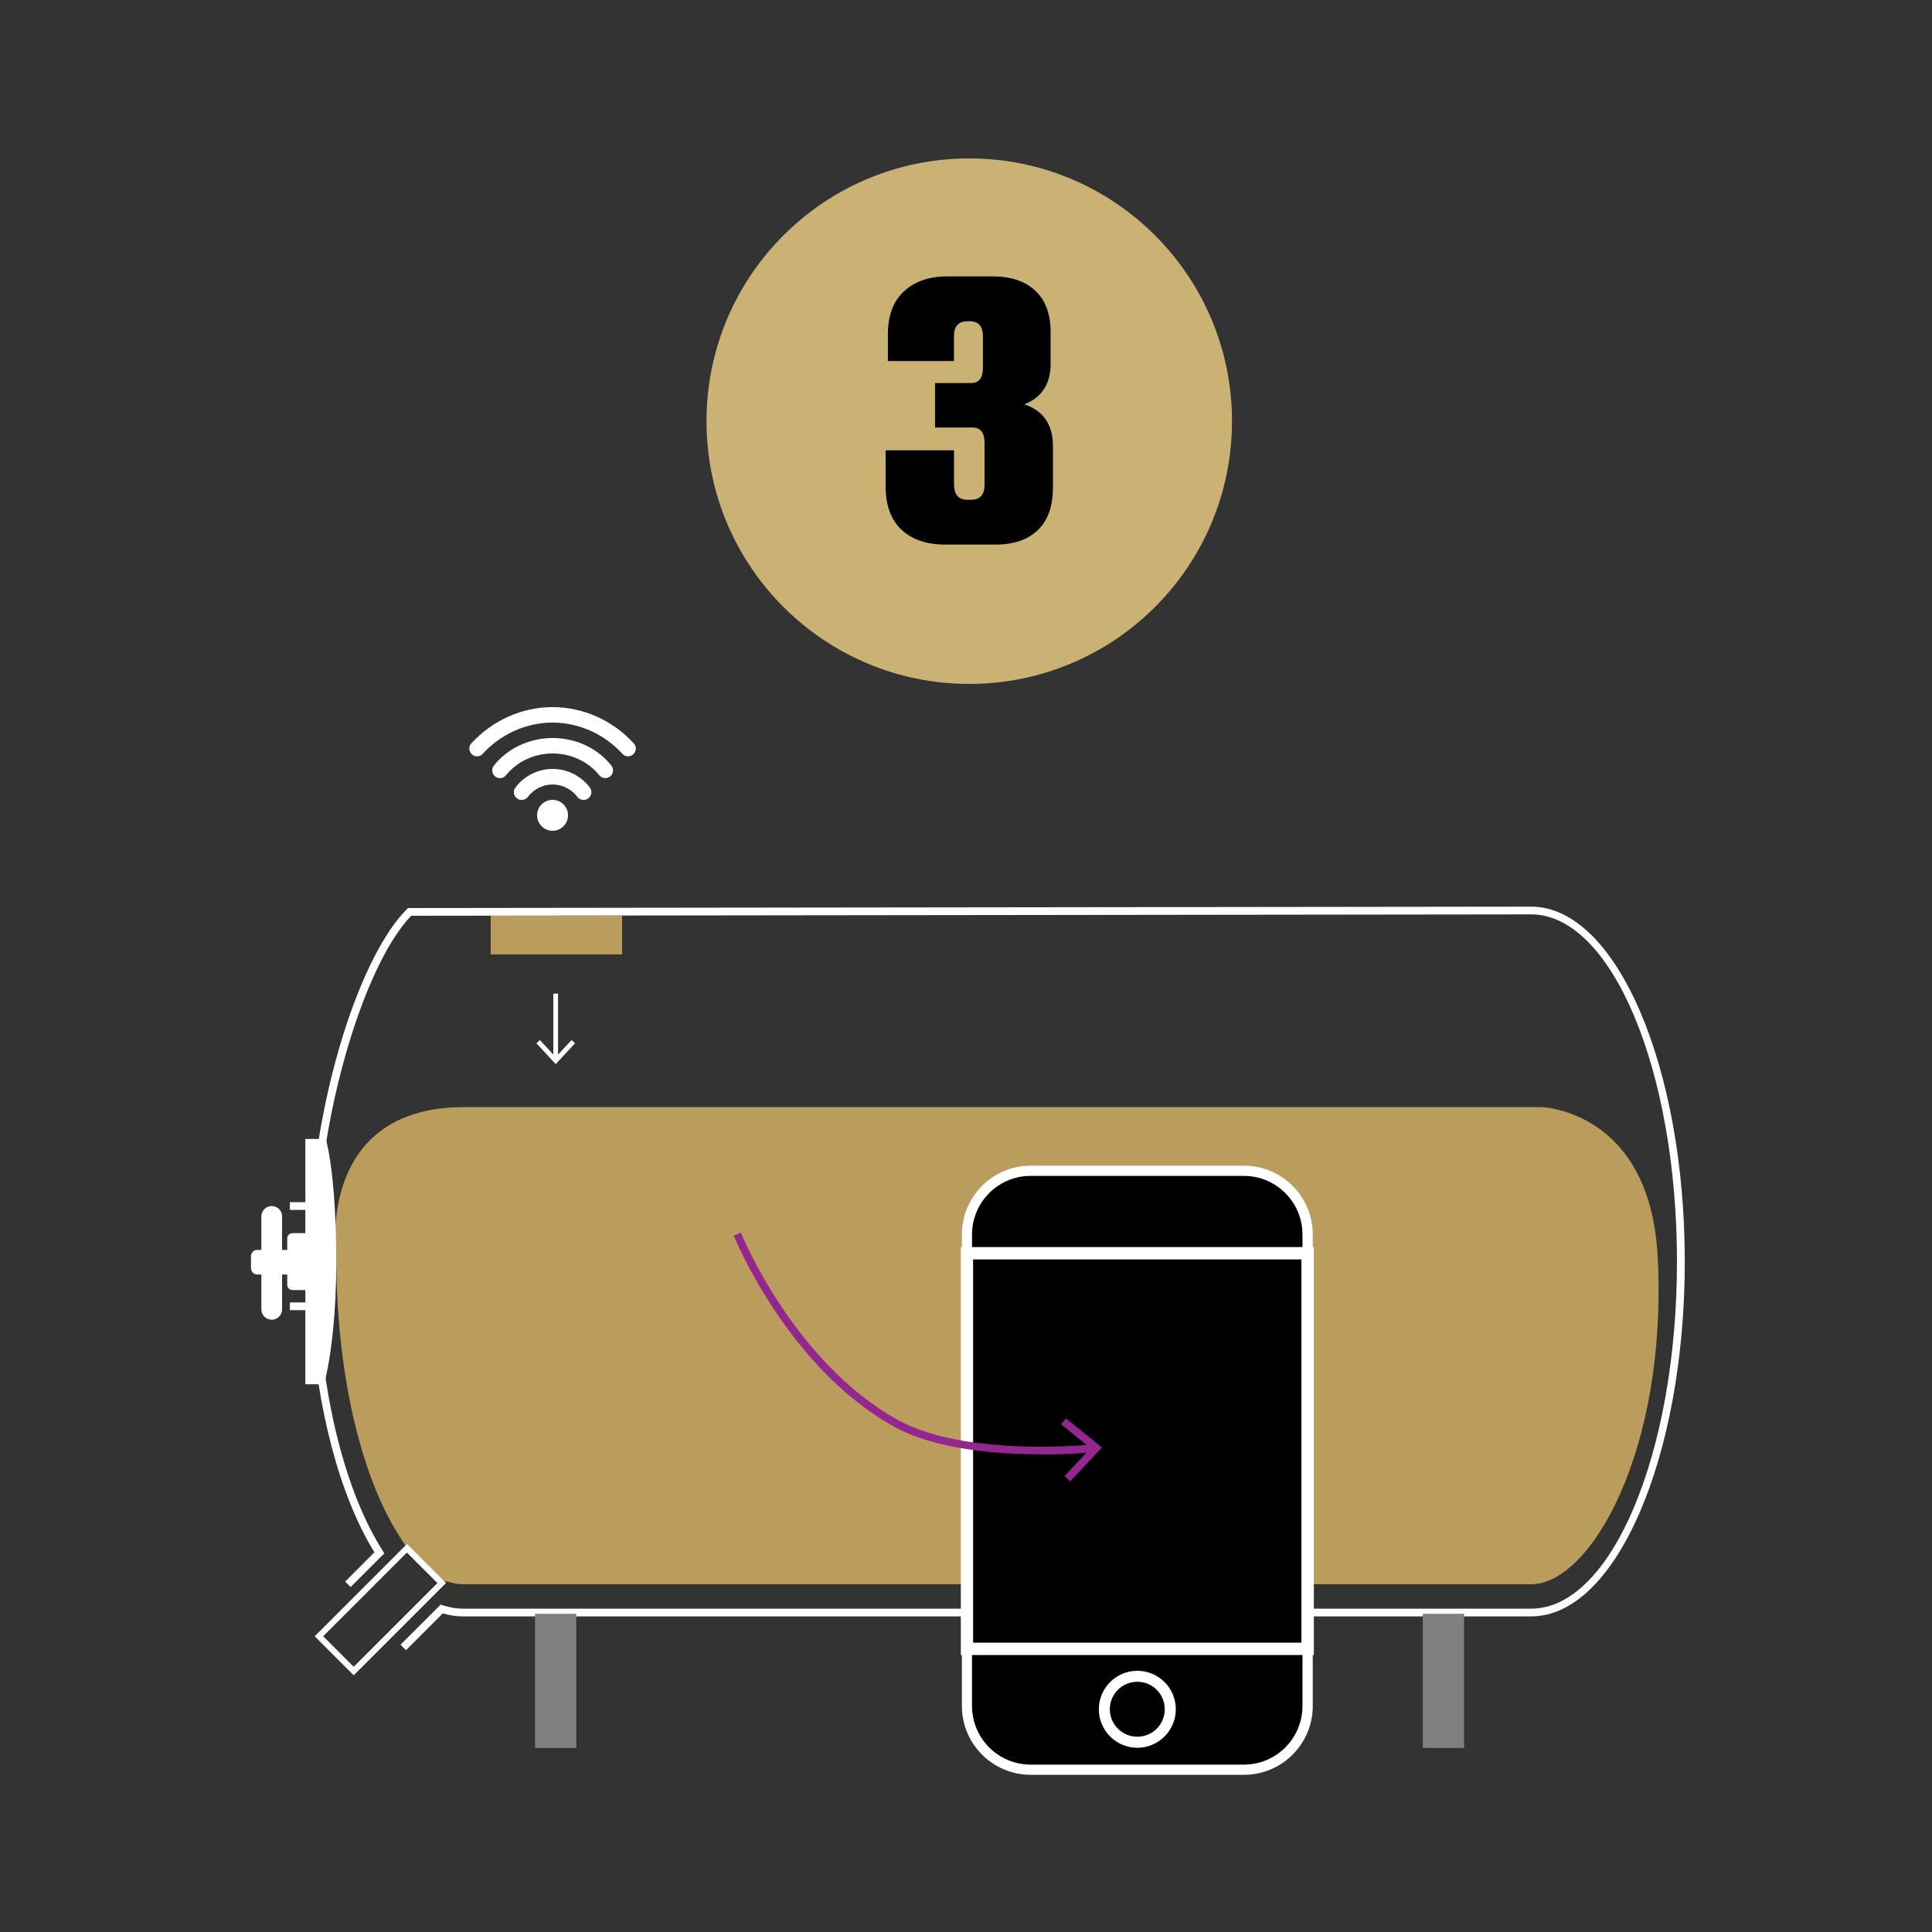
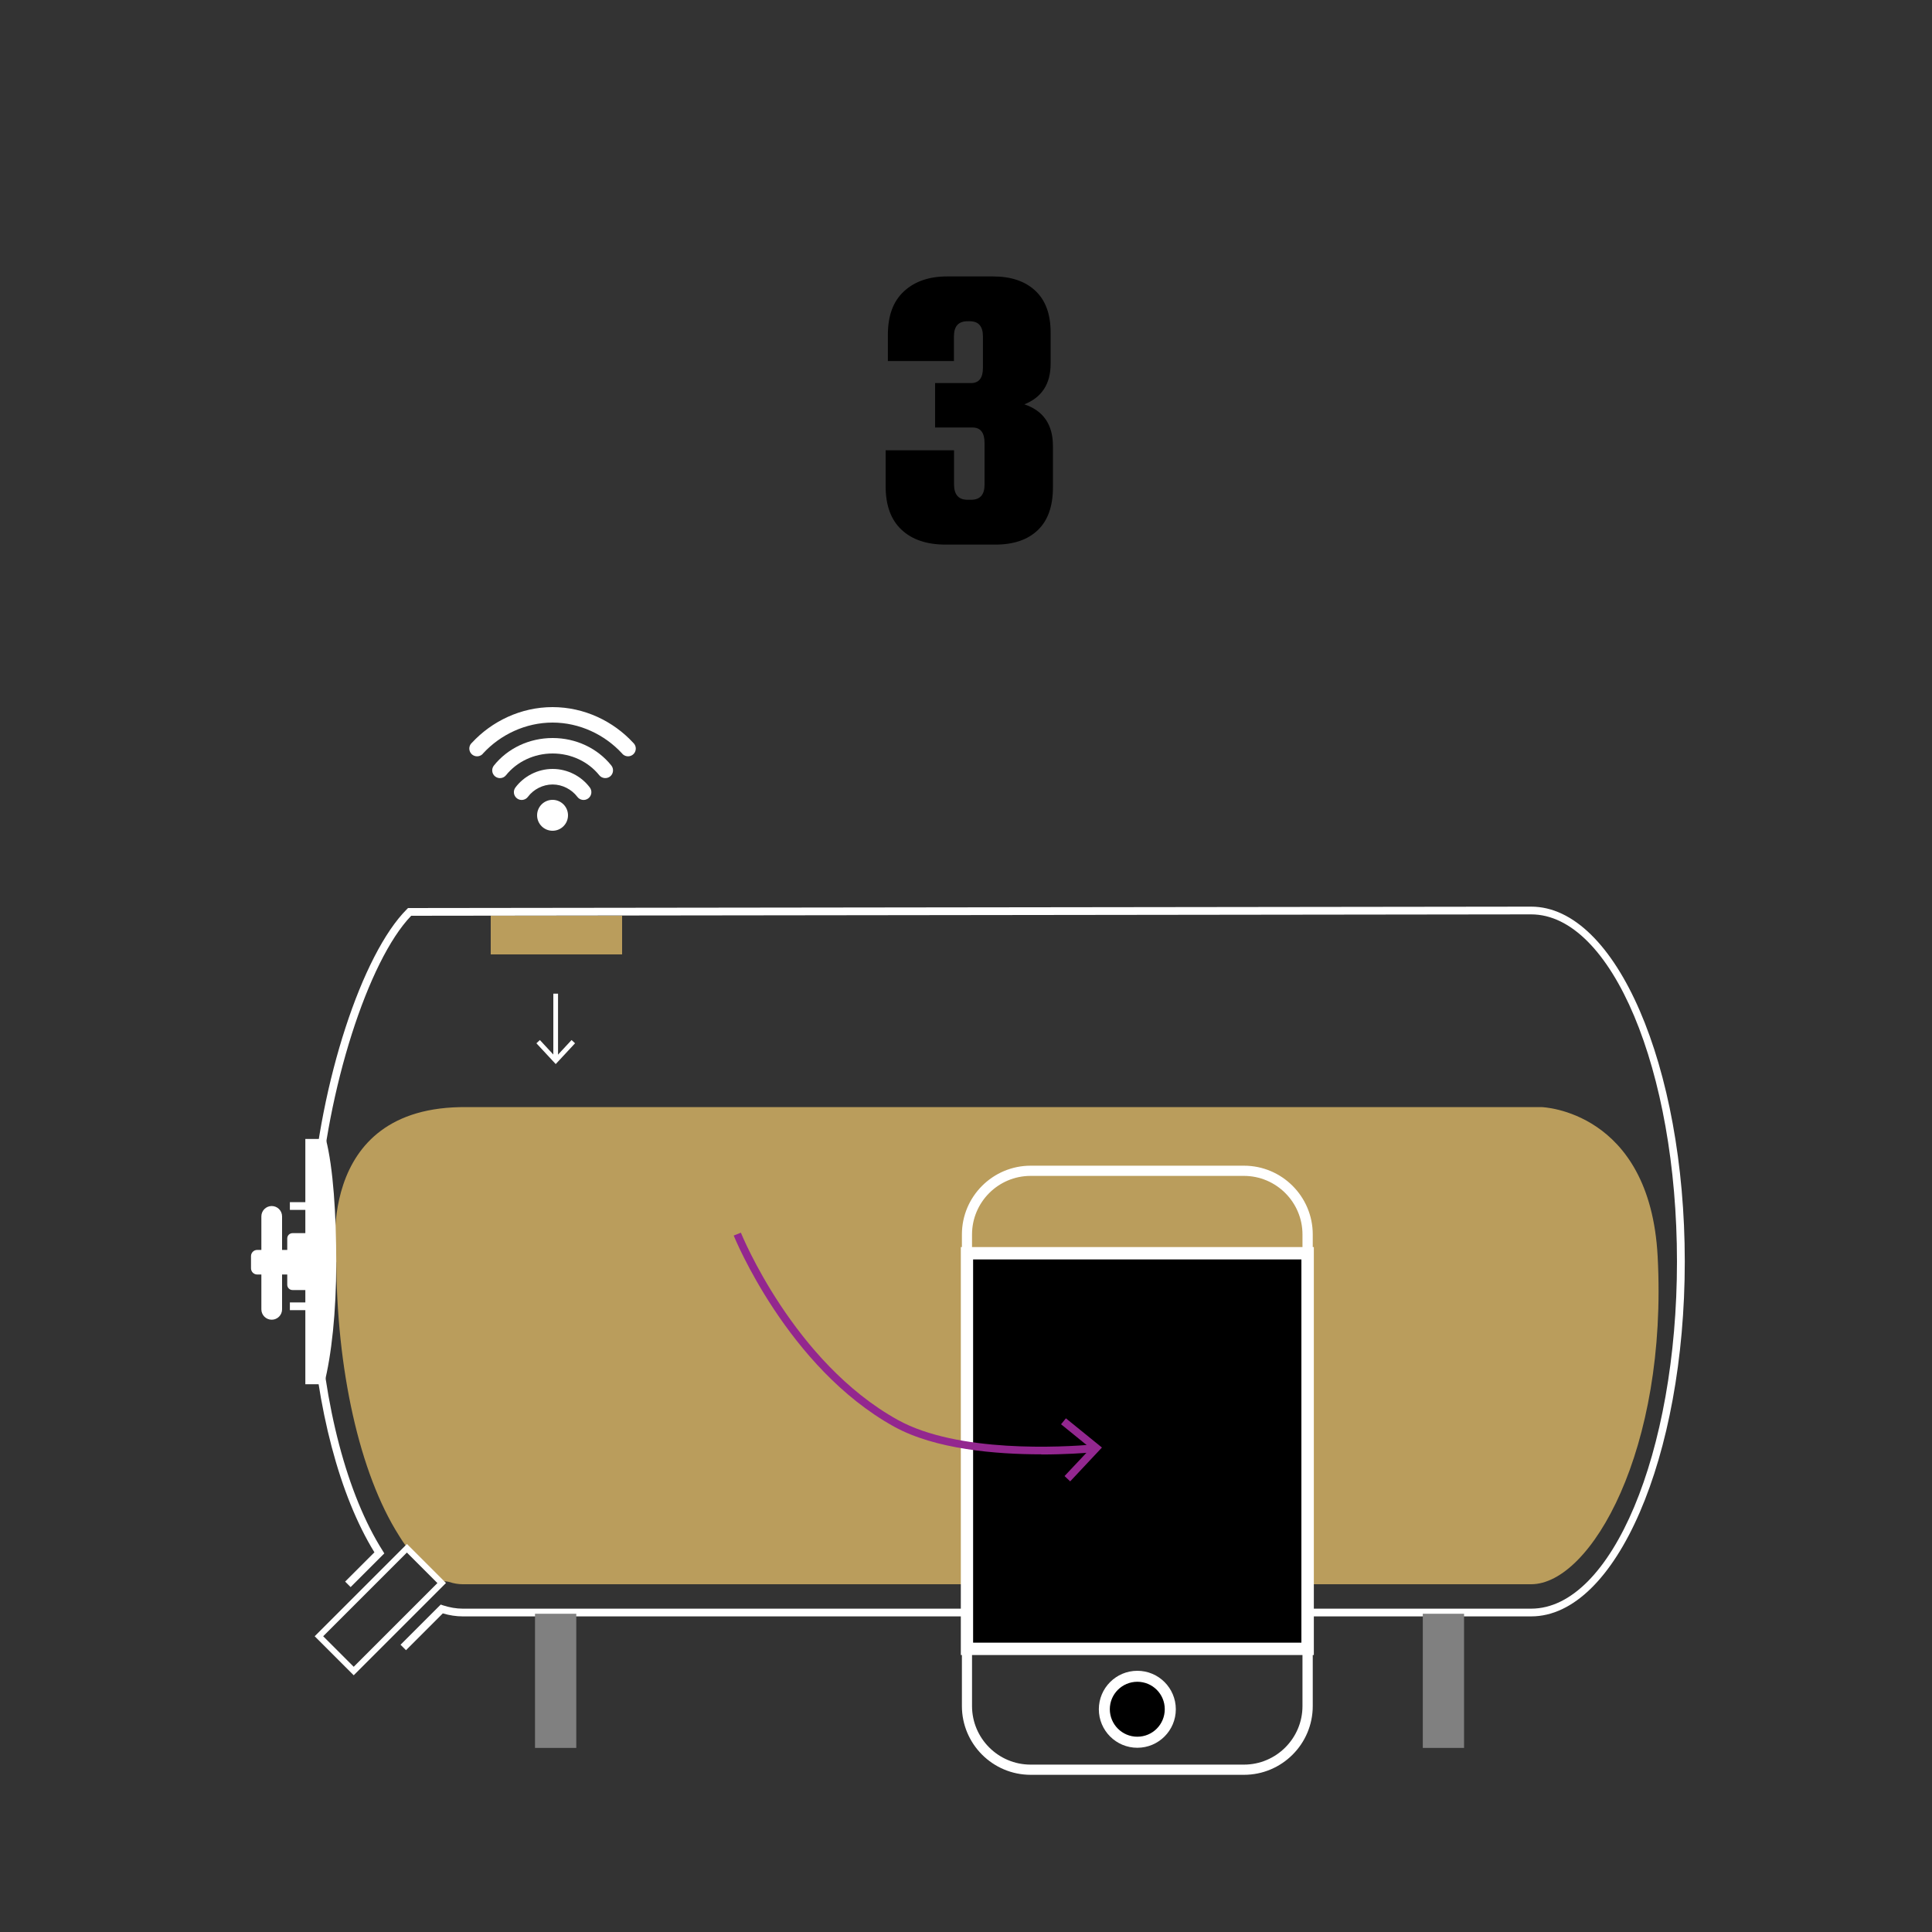
<svg xmlns="http://www.w3.org/2000/svg" id="stap_3" data-name="stap 3" viewBox="0 0 250 250">
  <rect x="0" y="0" width="250" height="250" fill="#333333" stroke="none" />
  <path d="M43.52,163.41s-3.2-20.38,16.89-20.15h139.09s14,.41,15,19.32c1.32,24.96-8.63,42.42-16.37,42.42H59.88c-.57,0-1.17-.1-1.78-.3-.31-.1-.65-.04-.94-.15-2.67-1.05-5.54-5.86-5.54-5.86-5.08-8-8.11-21.5-8.11-36.1" fill="#ba9d5c" stroke-width="0" />
  <g>
    <path d="M45.77,216.78l-5.05-5.05,11.94-11.94,5.05,5.05-11.94,11.94ZM41.82,211.73l3.95,3.95,10.83-10.83-3.95-3.95-10.83,10.83Z" fill="#fff" stroke-width="0" />
    <path d="M45.37,205.37l-.71-.71,3.79-3.79c-4.51-7.32-7.51-18.69-8.25-31.34h-2.69v-1h3.64l.03.47c.7,12.87,3.74,24.42,8.34,31.67l.21.34-4.35,4.35Z" fill="#fff" stroke-width="0" />
    <path d="M52.54,213.54l-.71-.71,5.2-5.2.29.1c.86.28,1.73.43,2.56.43h138.25c10.4,0,18.87-20.15,18.87-44.92s-8.46-44.92-18.87-44.92c-.34,0-138.65.17-144.92.18-5.59,5.79-10.94,22.56-11.96,37.59l-.03.47h-3.71v-1h2.78c1.13-15.5,6.53-32.08,12.36-37.91l.15-.15h.21c1.45,0,144.78-.18,145.13-.18,10.96,0,19.87,20.6,19.87,45.92s-8.91,45.92-19.87,45.92H59.88c-.85,0-1.71-.13-2.58-.39l-4.77,4.77Z" fill="#fff" stroke-width="0" />
  </g>
-   <circle cx="125.42" cy="54.5" r="34" fill="#c9b274" stroke-width="0" />
  <path d="M120.99,49.57h4.65c1.03,0,1.55-.65,1.55-1.95v-4.1c0-1.3-.57-1.95-1.7-1.95h-.3c-1.17,0-1.75.65-1.75,1.95v3.2h-8.55v-3.4c0-2.47.69-4.34,2.08-5.62,1.38-1.28,3.24-1.93,5.58-1.93h5.95c2.33,0,4.16.62,5.47,1.85,1.32,1.23,1.98,3.03,1.98,5.4v4.05c0,2.6-1.13,4.35-3.4,5.25,2.47.83,3.7,2.63,3.7,5.4v5.35c0,2.43-.65,4.27-1.95,5.52s-3.13,1.88-5.5,1.88h-6.45c-2.43,0-4.33-.64-5.7-1.93-1.37-1.28-2.05-3.16-2.05-5.62v-4.65h8.85v4.4c0,1.33.58,2,1.75,2h.45c1.17,0,1.75-.65,1.75-1.95v-5.4c0-1.33-.52-2-1.55-2h-4.85v-5.75Z" fill="#000" stroke-width="0" />
  <rect x="69.23" y="208.82" width="5.34" height="17.36" fill="gray" stroke-width="0" />
  <rect x="184.11" y="208.82" width="5.34" height="17.36" fill="gray" stroke-width="0" />
  <path d="M42.18,147.38h-2.67v12.19h-1.66c-.37,0-.68.3-.68.68v1.49h-.67v-4.34c0-.74-.6-1.34-1.34-1.34s-1.34.6-1.34,1.34v4.34h-.54c-.44,0-.8.36-.8.8v1.58c0,.44.36.8.8.8h.54v4.51c0,.74.6,1.34,1.34,1.34s1.34-.6,1.34-1.34v-4.51h.67v1.33c0,.37.3.68.68.68h1.66v12.19h2.43c.96-3.74,1.57-9.38,1.57-15.69s-.39-12.29-1.34-16.03Z" fill="#fff" stroke-width="0" />
  <g>
    <rect x="71.6" y="128.58" width=".61" height="8.45" fill="#fff" stroke-width="0" />
    <polygon points="69.41 135 69.86 134.58 71.91 136.79 73.96 134.58 74.41 135 71.91 137.69 69.41 135" fill="#fff" stroke-width="0" />
  </g>
  <rect x="63.5" y="118.5" width="17" height="5" fill="#ba9d5c" stroke-width="0" />
  <g>
    <path d="M71.5,91.5c-4.1,0-7.86,1.83-10.44,4.62-.28.25-.4.65-.29,1.02.1.36.4.64.78.71.38.07.76-.08.98-.38,2.22-2.4,5.47-3.97,8.97-3.97s6.75,1.57,8.97,3.97c.23.3.61.45.98.38.38-.07.68-.35.78-.71.11-.37-.01-.76-.29-1.02-2.58-2.8-6.34-4.62-10.44-4.62Z" fill="#fff" stroke-width="0" />
    <path d="M71.5,95.5c-3,0-5.8,1.32-7.59,3.56-.34.43-.28,1.06.16,1.41.43.34,1.06.28,1.41-.16,1.41-1.75,3.63-2.81,6.03-2.81s4.62,1.06,6.03,2.81c.34.43.98.5,1.41.16.43-.34.5-.98.16-1.41-1.8-2.25-4.6-3.56-7.59-3.56Z" fill="#fff" stroke-width="0" />
    <path d="M71.5,99.5c-1.93,0-3.72.95-4.81,2.41-.33.45-.23,1.08.22,1.41s1.08.23,1.41-.22c.71-.95,1.92-1.59,3.19-1.59s2.48.65,3.19,1.59c.33.45.96.55,1.41.22s.55-.96.22-1.41c-1.09-1.46-2.88-2.41-4.81-2.41Z" fill="#fff" stroke-width="0" />
    <circle cx="71.5" cy="105.5" r="2" fill="#fff" stroke-width="0" />
  </g>
  <g>
-     <rect x="125.13" y="151.5" width="44.08" height="77.5" rx="8.24" ry="8.24" fill="#000" stroke-width="0" />
    <path d="M160.97,229.66h-27.6c-4.91,0-8.9-3.99-8.9-8.9v-61.02c0-4.91,3.99-8.9,8.9-8.9h27.6c4.91,0,8.9,3.99,8.9,8.9v61.02c0,4.91-3.99,8.9-8.9,8.9ZM133.36,152.16c-4.18,0-7.58,3.4-7.58,7.58v61.02c0,4.18,3.4,7.58,7.58,7.58h27.6c4.18,0,7.58-3.4,7.58-7.58v-61.02c0-4.18-3.4-7.58-7.58-7.58h-27.6Z" fill="#fff" stroke-width="0" />
  </g>
  <g>
    <circle cx="147.17" cy="221.18" r="4.27" fill="#000" stroke-width="0" />
    <path d="M147.17,226.16c-2.75,0-4.98-2.23-4.98-4.98s2.23-4.98,4.98-4.98,4.98,2.23,4.98,4.98-2.23,4.98-4.98,4.98ZM147.17,217.62c-1.96,0-3.56,1.59-3.56,3.55s1.59,3.56,3.56,3.56,3.55-1.59,3.55-3.56-1.59-3.55-3.55-3.55Z" fill="#fff" stroke-width="0" />
  </g>
  <g>
    <rect x="125.13" y="162.17" width="44.08" height="51.19" fill="#000" stroke-width="0" />
    <path d="M170.01,214.16h-45.68v-52.79h45.68v52.79ZM125.92,212.56h42.48v-49.59h-42.48v49.59Z" fill="#fff" stroke-width="0" />
  </g>
  <g>
    <path d="M134.73,188.19c-5.87,0-13.72-.65-19.03-3.58-13.83-7.65-20.69-24.56-20.76-24.73l.93-.37c.07.17,6.8,16.75,20.31,24.23,7.77,4.3,21.32,3.52,25.29,3.18l.09,1c-1.36.12-3.84.29-6.83.29Z" fill="#93278f" stroke-width="0" />
    <polygon points="138.48 191.69 137.75 191 141.13 187.41 137.3 184.3 137.93 183.53 142.59 187.31 138.48 191.69" fill="#93278f" stroke-width="0" />
  </g>
</svg>